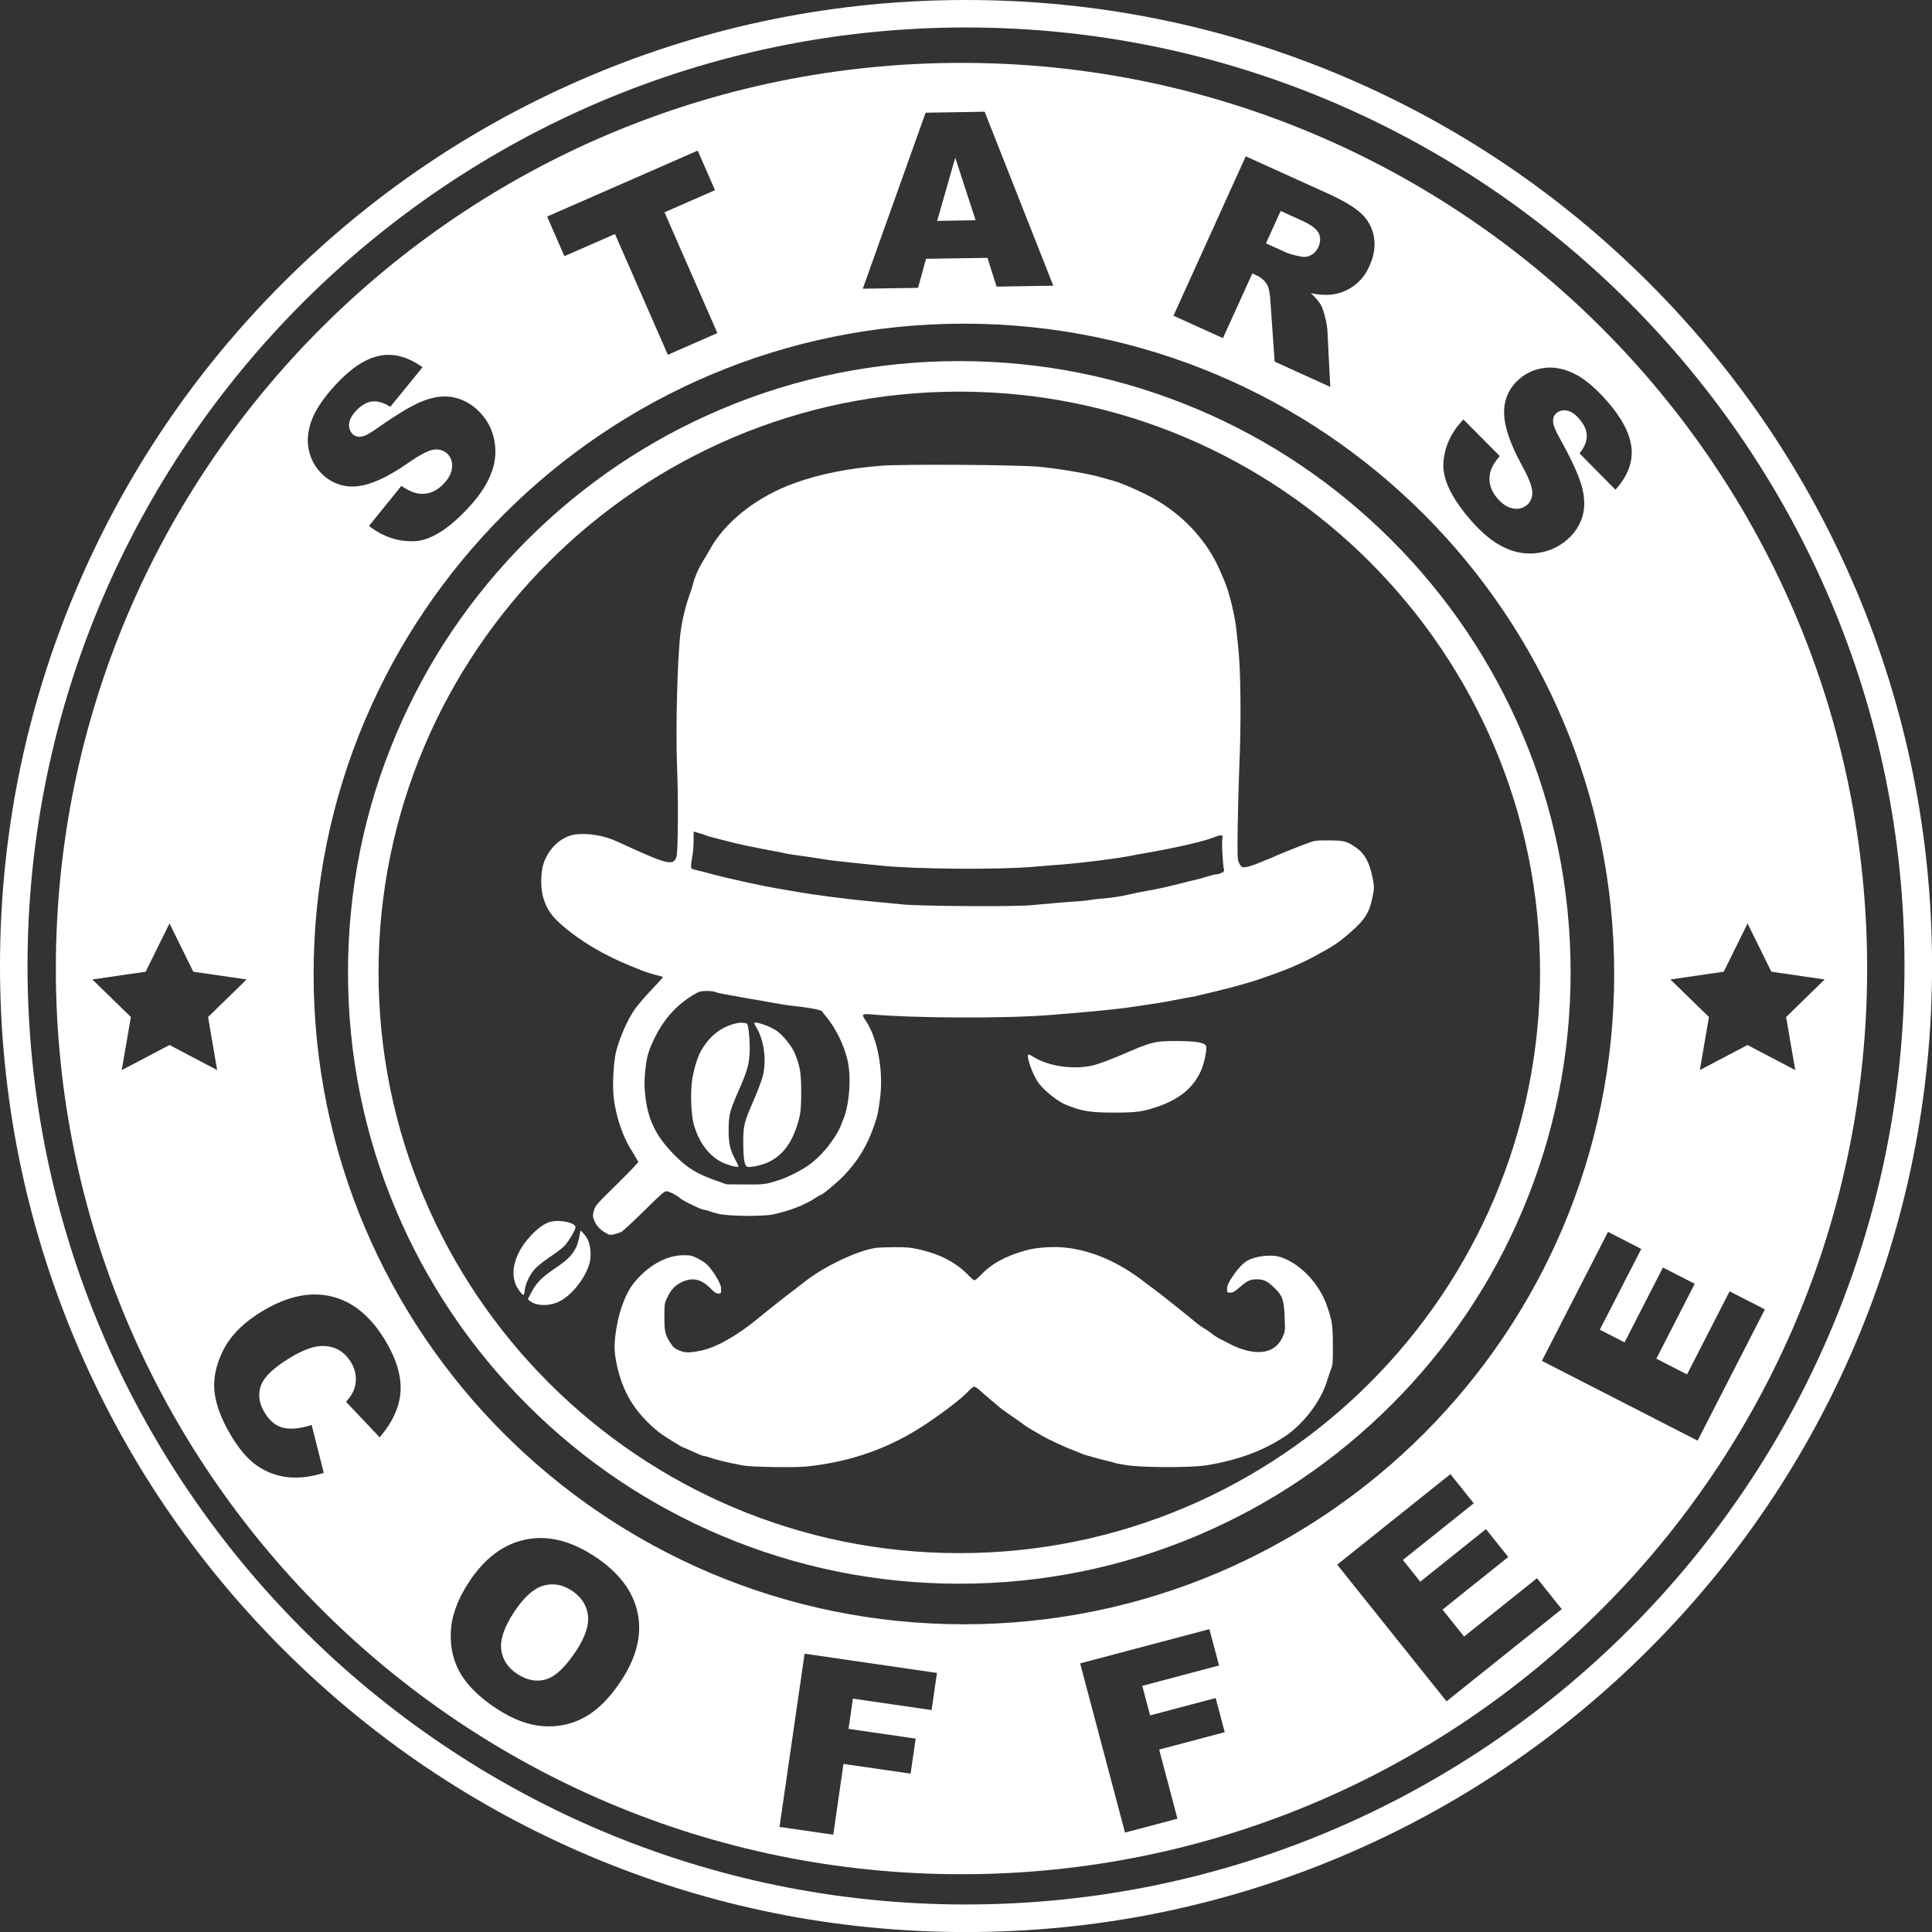
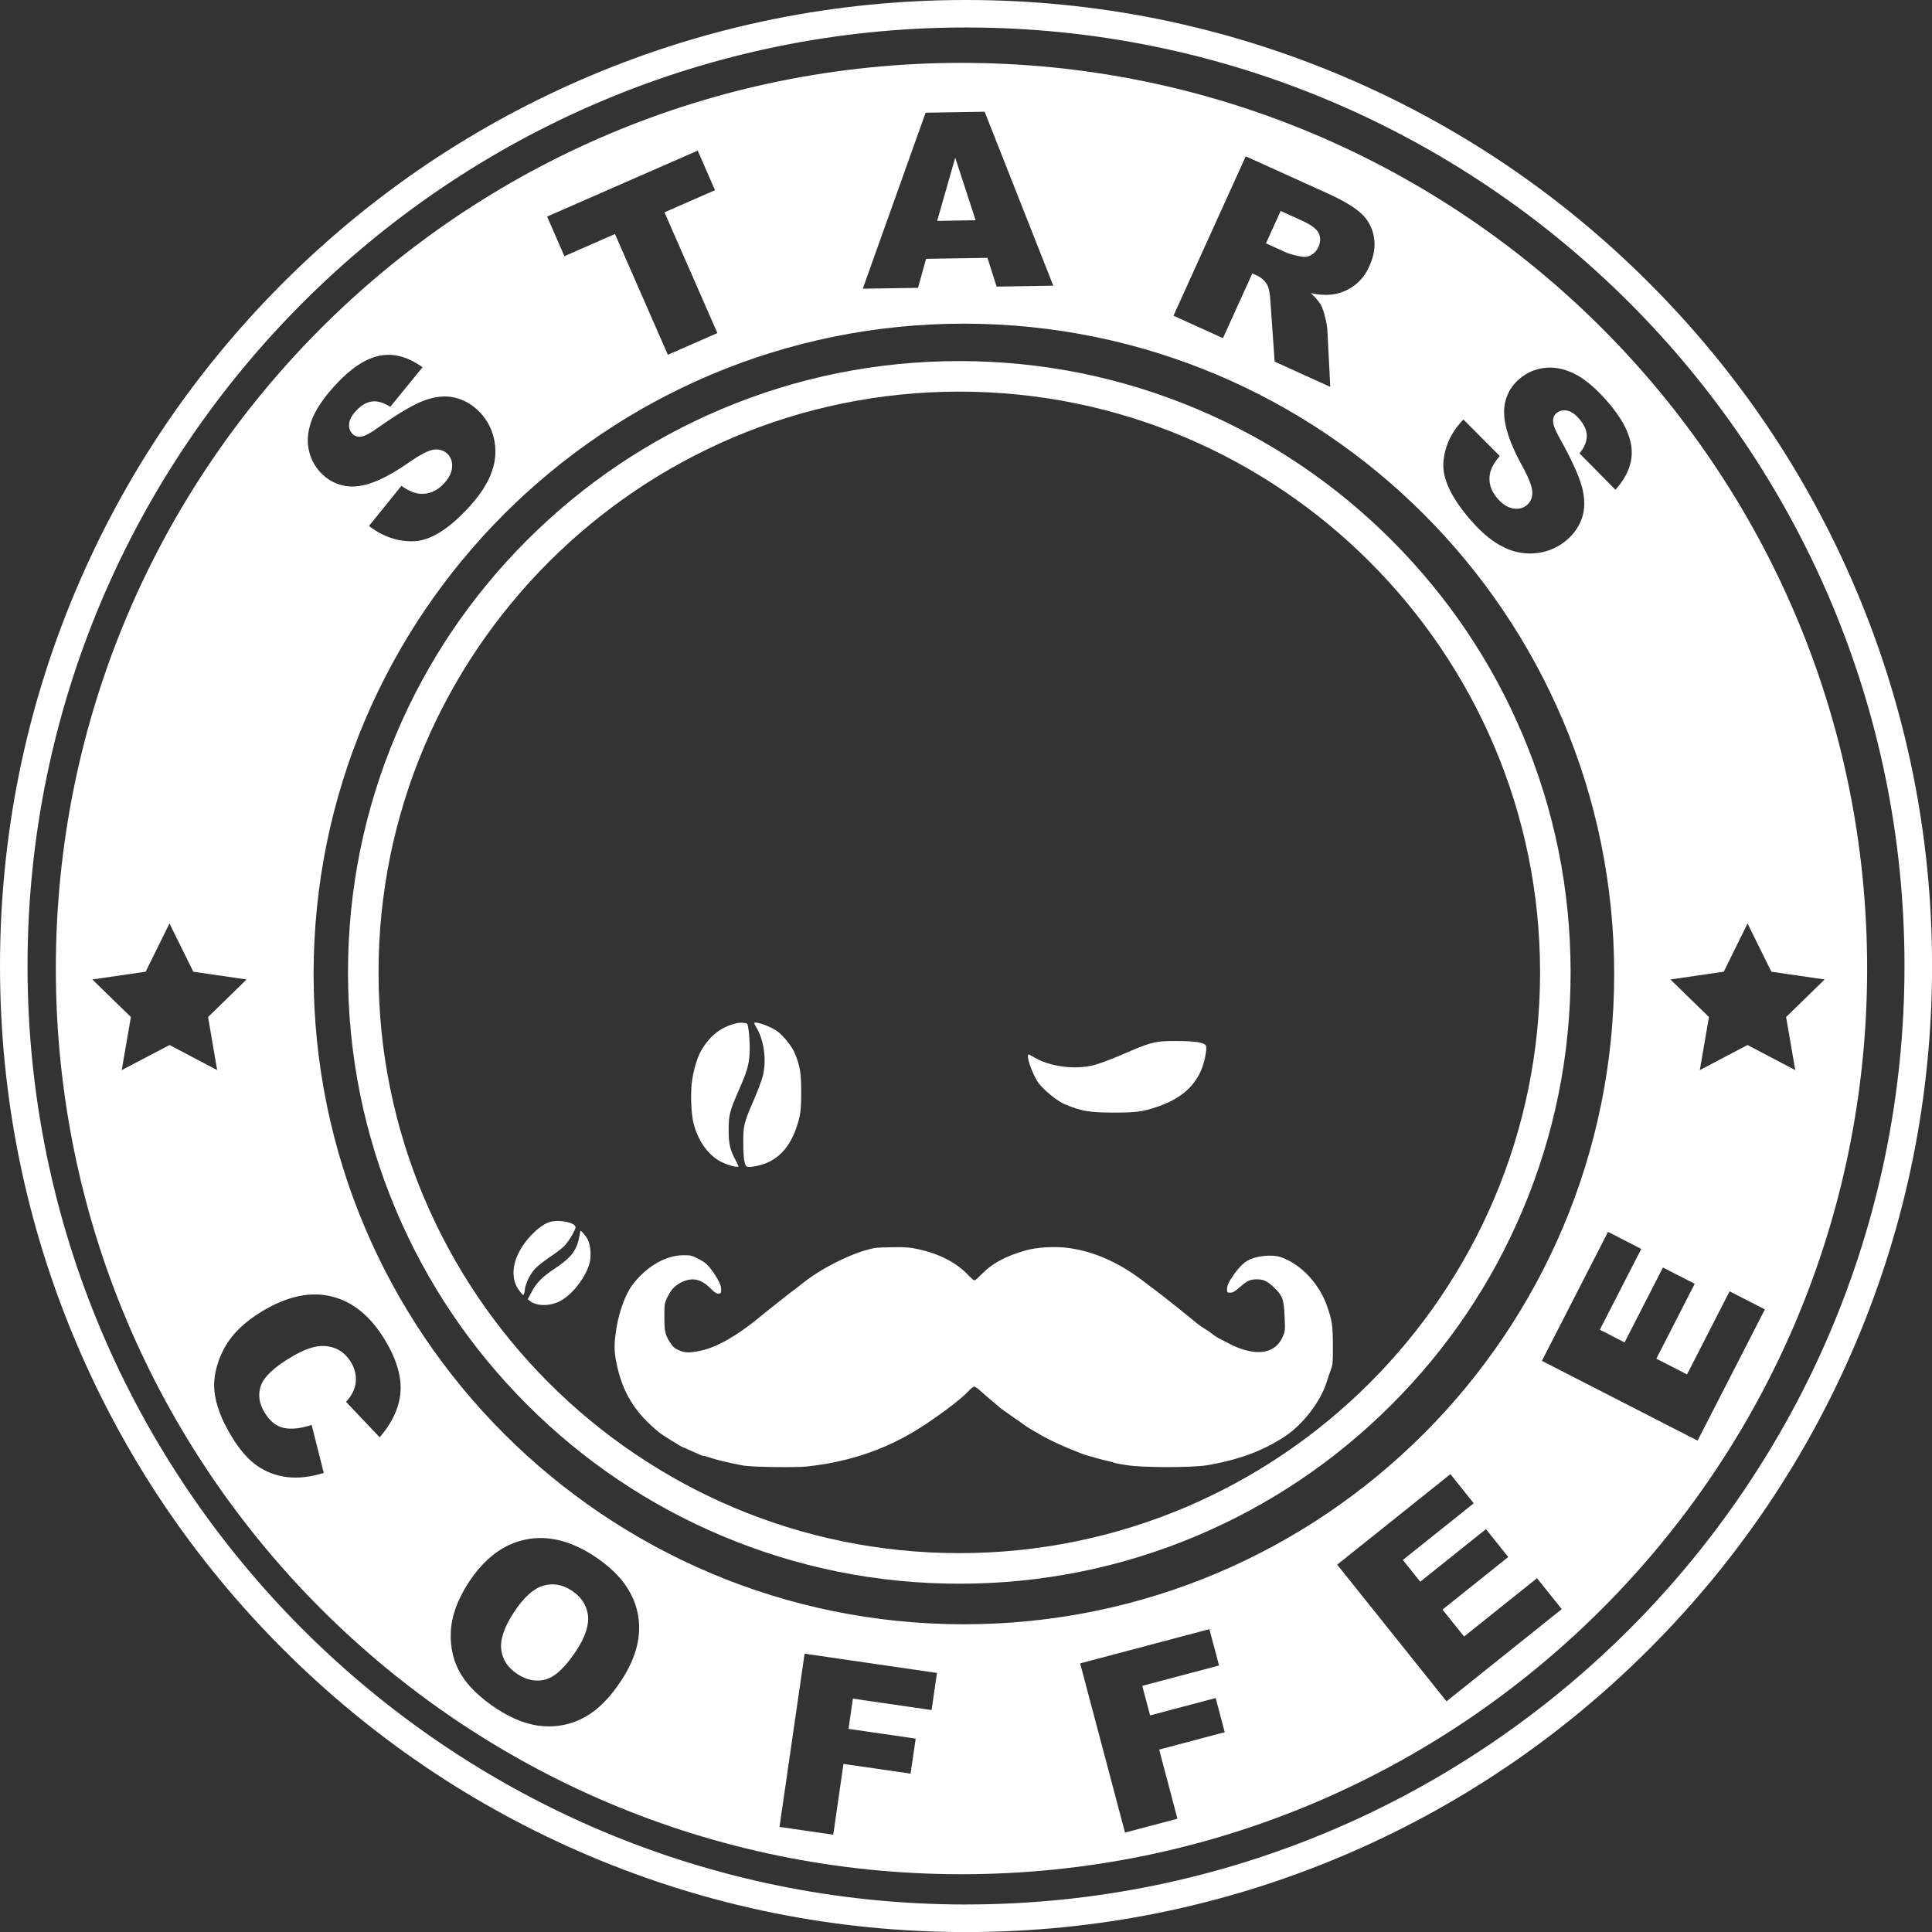
<svg xmlns="http://www.w3.org/2000/svg" width="72" height="72" viewBox="0 0 72 72" fill="none">
  <rect x="0" y="0" width="72" height="72" fill="#333333" stroke="none" />
  <path d="M58.532 36.238C58.532 33.163 57.929 30.178 56.741 27.371C55.593 24.658 53.95 22.222 51.859 20.129C49.767 18.037 47.331 16.394 44.618 15.248C41.808 14.06 38.826 13.457 35.751 13.457C32.675 13.457 29.691 14.06 26.883 15.248C24.17 16.395 21.734 18.038 19.642 20.129C17.549 22.222 15.906 24.658 14.76 27.371C13.572 30.18 12.969 33.163 12.969 36.238C12.969 39.313 13.572 42.298 14.76 45.105C15.908 47.819 17.551 50.255 19.642 52.347C21.734 54.44 24.17 56.081 26.883 57.228C29.693 58.416 32.675 59.02 35.751 59.02C38.826 59.02 41.81 58.416 44.618 57.228C47.331 56.081 49.767 54.438 51.859 52.347C53.952 50.255 55.595 47.819 56.741 45.105C57.929 42.296 58.532 39.313 58.532 36.238ZM35.751 57.881C23.817 57.881 14.107 48.173 14.107 36.238C14.107 24.303 23.817 14.595 35.751 14.595C47.684 14.595 57.394 24.303 57.394 36.238C57.394 48.173 47.686 57.881 35.751 57.881Z" fill="white" />
  <path d="M69.171 21.986C67.358 17.699 64.762 13.849 61.455 10.543C58.149 7.236 54.299 4.641 50.012 2.827C45.574 0.952 40.86 0 36.001 0C31.142 0 26.426 0.952 21.988 2.829C17.701 4.642 13.851 7.238 10.544 10.544C7.238 13.851 4.642 17.701 2.829 21.988C0.952 26.426 0 31.14 0 36.001C0 40.861 0.952 45.576 2.829 50.014C4.642 54.301 7.238 58.151 10.544 61.457C13.851 64.764 17.701 67.359 21.988 69.173C26.428 71.051 31.142 72.002 36.001 72.002C40.86 72.002 45.576 71.049 50.014 69.173C54.301 67.359 58.151 64.764 61.457 61.457C64.764 58.151 67.359 54.301 69.173 50.014C71.049 45.574 72.002 40.86 72.002 36.001C72.002 31.142 71.049 26.426 69.173 21.988L69.171 21.986ZM36.001 70.975C16.716 70.975 1.026 55.286 1.026 36.001C1.026 16.716 16.714 1.024 36.001 1.024C55.288 1.024 70.975 16.714 70.975 35.999C70.975 55.284 55.286 70.974 36.001 70.974V70.975Z" fill="white" />
  <path d="M21.296 59.27C20.954 59.048 20.602 58.989 20.241 59.095C19.879 59.202 19.516 59.532 19.15 60.088C18.79 60.64 18.632 61.103 18.68 61.476C18.727 61.852 18.926 62.154 19.279 62.385C19.642 62.622 19.998 62.689 20.353 62.582C20.706 62.476 21.081 62.118 21.482 61.507C21.818 60.992 21.96 60.55 21.909 60.177C21.855 59.805 21.652 59.501 21.298 59.27H21.296Z" fill="white" />
  <path d="M35.834 2.343C17.192 2.343 2.081 17.454 2.081 36.096C2.081 54.737 17.192 69.847 35.832 69.847C54.472 69.847 69.583 54.736 69.583 36.096C69.583 17.456 54.474 2.343 35.834 2.343ZM54.536 15.633L55.893 16.995C55.686 17.232 55.563 17.452 55.525 17.655C55.464 17.985 55.559 18.294 55.813 18.585C56.003 18.801 56.2 18.922 56.405 18.951C56.585 18.985 56.771 18.936 56.912 18.816C57.043 18.697 57.113 18.526 57.105 18.35C57.107 18.15 56.974 17.809 56.707 17.325C56.272 16.528 56.056 15.879 56.054 15.38C56.043 14.897 56.251 14.432 56.623 14.123C56.877 13.901 57.194 13.758 57.53 13.715C57.883 13.664 58.251 13.73 58.636 13.91C59.021 14.09 59.441 14.436 59.89 14.948C60.44 15.574 60.744 16.154 60.801 16.688C60.858 17.221 60.659 17.742 60.203 18.251L58.864 16.896C59.052 16.665 59.141 16.443 59.135 16.234C59.13 16.026 59.033 15.813 58.843 15.599C58.689 15.422 58.536 15.322 58.382 15.299C58.243 15.272 58.099 15.31 57.993 15.405C57.911 15.481 57.87 15.589 57.879 15.701C57.877 15.83 57.965 16.052 58.145 16.367C58.583 17.154 58.854 17.756 58.961 18.169C59.065 18.583 59.067 18.951 58.966 19.272C58.862 19.594 58.67 19.883 58.412 20.104C58.105 20.378 57.722 20.552 57.314 20.607C56.889 20.666 56.456 20.596 56.071 20.408C55.66 20.218 55.246 19.884 54.831 19.408C54.098 18.573 53.753 17.856 53.791 17.253C53.829 16.65 54.077 16.111 54.536 15.633ZM46.426 5.826L49.484 7.211C50.051 7.469 50.463 7.714 50.719 7.947C50.972 8.175 51.14 8.482 51.199 8.816C51.264 9.163 51.211 9.526 51.038 9.903C50.795 10.501 50.241 10.916 49.598 10.981C49.346 11.002 49.093 10.981 48.847 10.924C48.993 11.051 49.12 11.197 49.226 11.36C49.294 11.503 49.344 11.652 49.378 11.806C49.423 11.966 49.454 12.127 49.467 12.292L49.575 14.417L47.502 13.476L47.344 11.214C47.327 10.922 47.285 10.719 47.219 10.605C47.128 10.454 46.993 10.334 46.832 10.264L46.671 10.19L45.576 12.601L43.732 11.766L46.426 5.824V5.826ZM34.496 4.2L36.695 4.164L39.253 10.647L37.141 10.681L36.8 9.609L34.512 9.645L34.212 10.727L32.153 10.759L34.496 4.197V4.2ZM26.001 5.612L26.646 7.088L24.764 7.913L26.735 12.413L24.889 13.222L22.918 8.721L21.034 9.547L20.389 8.071L26.003 5.612H26.001ZM11.599 15.705C11.738 15.303 12.036 14.851 12.497 14.35C13.06 13.736 13.605 13.373 14.128 13.261C14.652 13.149 15.193 13.29 15.747 13.686L14.544 15.162C14.293 15.001 14.064 14.935 13.857 14.963C13.65 14.992 13.449 15.111 13.258 15.322C13.098 15.494 13.017 15.657 13.009 15.813C12.996 15.953 13.051 16.094 13.155 16.189C13.239 16.261 13.352 16.291 13.46 16.27C13.588 16.259 13.8 16.147 14.094 15.934C14.83 15.415 15.398 15.079 15.8 14.929C16.2 14.779 16.566 14.739 16.894 14.806C17.226 14.874 17.534 15.033 17.782 15.267C18.088 15.544 18.302 15.904 18.399 16.304C18.501 16.722 18.48 17.158 18.334 17.562C18.188 17.991 17.902 18.439 17.473 18.904C16.722 19.721 16.044 20.142 15.441 20.169C14.838 20.194 14.274 20.004 13.751 19.6L14.959 18.107C15.217 18.287 15.449 18.386 15.655 18.401C15.991 18.427 16.289 18.296 16.549 18.014C16.744 17.801 16.843 17.593 16.849 17.388C16.864 17.204 16.794 17.025 16.661 16.898C16.528 16.781 16.352 16.729 16.177 16.756C15.978 16.775 15.654 16.944 15.2 17.261C14.457 17.777 13.836 18.063 13.337 18.118C12.857 18.181 12.373 18.021 12.024 17.686C11.776 17.456 11.601 17.158 11.522 16.828C11.434 16.485 11.459 16.113 11.597 15.709L11.599 15.705ZM4.536 39.879L4.878 37.902L3.441 36.502L5.428 36.213L6.316 34.415L7.204 36.213L9.19 36.502L7.754 37.902L8.093 39.879L6.318 38.945L4.538 39.879H4.536ZM14.147 53.563L12.895 52.241C13.007 52.125 13.098 51.992 13.168 51.848C13.242 51.679 13.273 51.495 13.261 51.311C13.246 51.121 13.185 50.939 13.087 50.778C12.851 50.385 12.514 50.181 12.074 50.161C11.745 50.144 11.332 50.285 10.831 50.587C10.211 50.958 9.843 51.307 9.725 51.634C9.607 51.96 9.651 52.294 9.856 52.633C10.055 52.964 10.298 53.159 10.584 53.216C10.871 53.273 11.214 53.235 11.614 53.102L12.066 54.891C11.58 55.043 11.129 55.096 10.713 55.049C10.306 55.003 9.915 54.857 9.579 54.622C9.239 54.385 8.919 54.015 8.619 53.514C8.255 52.907 8.046 52.357 7.993 51.861C7.94 51.368 8.052 50.848 8.327 50.304C8.604 49.757 9.089 49.276 9.784 48.858C10.71 48.304 11.567 48.122 12.36 48.316C13.153 48.509 13.819 49.057 14.36 49.959C14.779 50.662 14.967 51.302 14.925 51.877C14.882 52.451 14.623 53.013 14.151 53.563H14.147ZM23.151 62.63C22.734 63.267 22.284 63.721 21.802 63.988C21.33 64.254 20.789 64.371 20.249 64.33C19.695 64.292 19.114 64.076 18.509 63.679C17.894 63.275 17.448 62.844 17.173 62.385C16.898 61.926 16.773 61.4 16.801 60.812C16.828 60.224 17.05 59.611 17.467 58.972C18.05 58.08 18.754 57.549 19.575 57.377C20.397 57.204 21.25 57.409 22.138 57.987C23.047 58.581 23.588 59.285 23.76 60.095C23.933 60.905 23.73 61.749 23.153 62.628L23.151 62.63ZM34.713 63.728L31.785 63.303L31.622 64.43L34.125 64.793L33.935 66.098L31.434 65.736L31.053 68.374L29.05 68.084L29.985 61.628L34.918 62.345L34.717 63.73L34.713 63.728ZM11.687 36.297C11.687 22.912 22.537 12.062 35.921 12.062C49.306 12.062 60.156 22.912 60.156 36.297C60.156 49.681 49.306 60.532 35.921 60.532C22.537 60.532 11.687 49.681 11.687 36.297ZM43.884 67.777L41.926 68.295L40.254 61.99L45.071 60.714L45.43 62.068L42.569 62.827L42.861 63.928L45.305 63.281L45.642 64.554L43.199 65.202L43.88 67.779L43.884 67.777ZM53.908 63.404L49.833 58.31L54.053 54.937L54.922 56.024L52.281 58.135L52.928 58.946L55.377 56.986L56.208 58.025L53.758 59.985L54.563 60.989L57.28 58.815L58.202 59.968L53.907 63.404H53.908ZM63.267 53.69L57.462 50.715L59.926 45.908L61.165 46.544L59.621 49.554L60.543 50.027L61.973 47.236L63.157 47.843L61.727 50.634L62.871 51.22L64.457 48.124L65.772 48.797L63.263 53.69H63.267ZM65.123 38.945L63.347 39.879L63.688 37.902L62.252 36.502L64.239 36.213L65.126 34.415L66.014 36.213L67.999 36.502L66.563 37.902L66.904 39.879L65.125 38.945H65.123Z" fill="white" />
  <path d="M48.475 9.56C48.604 9.59 48.741 9.573 48.856 9.509C48.978 9.444 49.073 9.342 49.128 9.217C49.215 9.025 49.221 8.85 49.147 8.693C49.071 8.535 48.866 8.38 48.532 8.228L47.726 7.862L47.179 9.069L47.953 9.42C48.124 9.482 48.298 9.528 48.477 9.56H48.475Z" fill="white" />
  <path d="M35.599 5.876L34.925 8.232L36.358 8.207L35.599 5.876Z" fill="white" />
-   <path d="M32.842 17.357C31.624 17.45 30.55 17.665 29.609 18.004C28.207 18.511 27.018 19.442 26.447 20.49C26.371 20.624 26.25 20.831 26.177 20.947C26.027 21.186 25.876 21.543 25.821 21.784C25.798 21.873 25.737 22.062 25.686 22.203C25.555 22.552 25.413 23.153 25.363 23.559C25.242 24.51 25.176 27.217 25.233 28.602C25.28 29.718 25.269 31.742 25.214 31.918C25.111 32.25 24.897 32.216 23.722 31.691C23.385 31.535 23.056 31.389 23 31.362C22.523 31.142 21.958 31.044 21.476 31.093C20.945 31.146 20.438 31.605 20.251 32.199C20.142 32.539 20.144 33.132 20.251 33.47C20.395 33.923 20.554 34.145 21.021 34.546C21.654 35.085 22.544 35.612 23.459 35.98C23.557 36.02 23.755 36.103 23.899 36.16C24.043 36.217 24.284 36.295 24.428 36.331C24.572 36.367 24.7 36.401 24.707 36.407C24.715 36.414 24.61 36.534 24.476 36.678C24.075 37.092 23.768 37.449 23.643 37.631C23.381 38.018 23.121 38.604 22.969 39.15C22.89 39.433 22.831 40.177 22.852 40.636C22.882 41.376 23.161 42.284 23.525 42.854C23.595 42.96 23.675 43.096 23.703 43.155C23.732 43.212 23.77 43.273 23.791 43.286C23.812 43.303 23.472 43.658 23.005 44.119C22.22 44.887 22.182 44.933 22.134 45.117C22.087 45.29 22.087 45.326 22.138 45.464C22.214 45.667 22.355 45.823 22.563 45.942C22.719 46.031 22.747 46.035 22.895 45.997C22.984 45.976 23.1 45.935 23.161 45.904C23.218 45.876 23.603 45.521 24.013 45.115C24.68 44.459 24.77 44.381 24.853 44.396C24.98 44.419 25.21 44.536 25.346 44.654C25.403 44.703 25.576 44.8 25.728 44.872C25.883 44.944 26.031 45.013 26.064 45.03C26.096 45.047 26.183 45.073 26.257 45.089C26.335 45.1 26.42 45.124 26.451 45.144C26.483 45.16 26.635 45.202 26.786 45.238C27.175 45.329 28.427 45.339 28.818 45.257C29.435 45.121 29.968 44.916 30.351 44.667C30.461 44.593 30.564 44.535 30.579 44.535C30.64 44.535 31.142 44.121 31.416 43.844C31.939 43.316 32.317 42.708 32.569 41.966C32.713 41.539 32.724 41.497 32.8 40.909C32.926 39.894 32.704 38.697 32.267 38.044C32.099 37.8 32.121 37.775 32.442 37.801C34.079 37.949 37.551 37.961 39.192 37.822C39.503 37.796 39.943 37.758 40.165 37.741C41.055 37.667 41.983 37.568 42.309 37.509C42.408 37.492 42.653 37.456 42.859 37.426C43.239 37.373 43.614 37.304 44.028 37.223C44.155 37.196 44.322 37.164 44.4 37.154C44.478 37.145 44.591 37.12 44.648 37.103C44.709 37.086 44.868 37.048 45.003 37.018C45.142 36.984 45.333 36.938 45.428 36.915C45.527 36.887 45.677 36.851 45.766 36.83C46.043 36.762 46.842 36.534 46.953 36.485C46.993 36.471 47.17 36.409 47.344 36.346C47.968 36.132 48.538 35.885 49.023 35.62C49.723 35.24 49.886 35.13 50.311 34.758C50.903 34.239 51.046 33.999 51.173 33.311C51.213 33.098 51.211 33.02 51.163 32.763C51.047 32.159 50.869 31.825 50.56 31.603C50.19 31.345 50.103 31.324 49.526 31.319C49.023 31.319 49.006 31.319 48.676 31.444C48.196 31.624 47.661 31.84 47.445 31.941C47.346 31.99 47.249 32.028 47.238 32.028C47.225 32.028 47.099 32.078 46.961 32.14C46.652 32.273 46.394 32.341 46.301 32.315C46.263 32.303 46.202 32.229 46.172 32.152C46.113 32.017 46.111 31.886 46.126 30.763C46.136 30.08 46.164 29.103 46.185 28.587C46.257 26.951 46.242 25.029 46.149 24.163C46.13 23.996 46.1 23.709 46.083 23.525C46.033 22.99 45.815 22.079 45.637 21.664C45.603 21.586 45.532 21.419 45.477 21.29C44.977 20.108 43.994 19.076 42.766 18.456C42.343 18.239 41.753 17.991 41.543 17.932C41.448 17.907 41.231 17.845 41.066 17.797C40.575 17.655 39.611 17.488 38.752 17.397C38.006 17.321 33.717 17.291 32.84 17.355M26.291 31.123C26.329 31.144 26.432 31.178 26.521 31.199C26.61 31.222 26.767 31.262 26.874 31.29C27.369 31.417 27.545 31.461 27.792 31.51C27.936 31.537 28.177 31.588 28.321 31.617C28.465 31.647 28.689 31.691 28.816 31.713C28.944 31.732 29.124 31.768 29.218 31.791C29.395 31.831 29.562 31.858 30.106 31.93C30.283 31.956 30.52 31.992 30.638 32.011C30.86 32.055 31.14 32.085 31.84 32.159C32.074 32.182 32.505 32.224 32.795 32.256C34.06 32.392 37.191 32.417 38.511 32.303C38.813 32.277 39.188 32.248 39.344 32.235C40.074 32.191 41.704 31.988 42.178 31.886C42.256 31.869 42.465 31.827 42.639 31.801C43.859 31.59 44.944 31.338 45.307 31.18C45.367 31.152 45.453 31.131 45.495 31.133C45.565 31.133 45.572 31.144 45.55 31.283C45.527 31.438 45.57 32.21 45.608 32.381C45.629 32.459 45.618 32.484 45.525 32.529C45.464 32.561 45.379 32.584 45.333 32.584C45.288 32.584 45.128 32.622 44.978 32.669C44.829 32.719 44.607 32.779 44.481 32.804C44.358 32.831 44.201 32.869 44.134 32.89C43.755 32.992 42.992 33.165 42.734 33.201C42.599 33.222 42.288 33.286 42.044 33.341C41.799 33.4 41.416 33.461 41.194 33.476C40.97 33.495 40.723 33.521 40.645 33.538C40.568 33.552 40.363 33.574 40.184 33.588C40.012 33.597 39.636 33.626 39.351 33.652C39.069 33.679 38.621 33.717 38.359 33.739C37.714 33.794 34.242 33.772 33.599 33.702C33.349 33.675 32.838 33.628 32.467 33.593C31.709 33.527 30.313 33.347 29.674 33.231C29.441 33.191 29.122 33.138 28.966 33.11C28.344 33.005 27.037 32.715 26.458 32.556C26.285 32.508 26.052 32.446 25.946 32.425C25.754 32.377 25.752 32.373 25.756 32.254C25.756 32.188 25.779 32.028 25.802 31.901C25.828 31.774 25.847 31.52 25.849 31.332V30.989L26.039 31.044C26.137 31.072 26.255 31.108 26.293 31.127M26.652 36.967C26.684 36.984 26.815 37.018 26.942 37.041C27.065 37.063 27.344 37.111 27.557 37.151C27.773 37.191 28.105 37.251 28.298 37.28C28.492 37.314 28.778 37.365 28.934 37.394C29.09 37.424 29.368 37.468 29.552 37.486C30.245 37.562 30.649 37.644 30.647 37.705C30.647 37.716 30.702 37.79 30.772 37.868C31.148 38.302 31.493 39.019 31.605 39.609C31.721 40.218 31.654 41.104 31.451 41.655C31.288 42.093 31.214 42.229 30.966 42.578C30.719 42.931 30.342 43.299 30.034 43.491C29.75 43.673 29.294 43.899 29.057 43.971C28.507 44.144 28.511 44.144 27.782 44.142L27.075 44.136L26.693 44.001C25.955 43.738 25.631 43.54 25.143 43.051C24.462 42.37 24.151 41.751 24.052 40.861C24.009 40.482 24.007 40.327 24.041 39.962C24.094 39.406 24.157 39.181 24.369 38.737C24.751 37.944 25.24 37.413 25.957 37.008C26.071 36.946 26.157 36.929 26.344 36.931C26.479 36.931 26.614 36.948 26.648 36.965" fill="white" />
  <path d="M32.688 46.498C31.99 46.583 30.706 47.192 29.945 47.798C29.818 47.9 29.68 48.006 29.642 48.035C29.543 48.099 28.573 48.864 28.3 49.093C27.486 49.769 26.697 50.218 26.113 50.336C25.68 50.425 25.525 50.421 25.295 50.319C25.14 50.253 25.079 50.196 24.98 50.042C24.785 49.739 24.76 49.625 24.76 49.076C24.76 48.606 24.764 48.57 24.859 48.369C25.011 48.058 25.136 47.919 25.386 47.792C25.796 47.587 26.13 47.657 26.494 48.029C26.621 48.16 26.695 48.209 26.767 48.209C26.874 48.209 26.885 48.181 26.87 47.98C26.853 47.803 26.543 47.304 26.322 47.101C26.261 47.048 26.109 46.953 25.982 46.889C25.781 46.79 25.716 46.775 25.468 46.779C24.817 46.779 24.106 47.189 23.588 47.858C23.314 48.215 23.077 48.849 22.971 49.507C22.882 50.055 22.882 50.357 22.971 50.784C23.195 51.892 23.658 52.645 24.563 53.381C24.701 53.491 25.422 53.941 25.462 53.941C25.473 53.941 25.585 53.99 25.72 54.051C25.851 54.111 26.01 54.182 26.075 54.21C26.136 54.239 26.206 54.259 26.23 54.259C26.255 54.259 26.34 54.28 26.422 54.309C26.695 54.404 27.077 54.497 27.697 54.616C27.995 54.673 29.636 54.698 30.068 54.652C31.757 54.472 33.212 53.948 34.563 53.032C35.299 52.533 35.859 52.097 36.113 51.822C36.187 51.74 36.276 51.677 36.308 51.677C36.344 51.677 36.46 51.759 36.566 51.858C36.669 51.953 36.864 52.119 36.991 52.226C37.118 52.328 37.245 52.438 37.274 52.467C37.302 52.491 37.483 52.622 37.678 52.757C37.873 52.888 38.088 53.04 38.156 53.093C38.222 53.146 38.352 53.227 38.439 53.277C38.528 53.326 38.684 53.415 38.782 53.476C39.09 53.656 39.657 53.922 40.156 54.11C40.233 54.142 40.328 54.176 40.368 54.195C40.408 54.212 40.503 54.24 40.581 54.259C40.658 54.28 40.81 54.324 40.916 54.354C41.023 54.387 41.199 54.428 41.309 54.453C41.419 54.478 41.522 54.506 41.539 54.517C41.556 54.529 41.763 54.567 41.996 54.603C42.609 54.698 44.404 54.698 44.969 54.607C46.155 54.409 47.071 54.068 47.885 53.531C48.579 53.07 49.241 52.197 49.459 51.45C49.496 51.332 49.558 51.148 49.598 51.042C49.668 50.865 49.676 50.784 49.672 50.122C49.668 49.37 49.647 49.238 49.463 48.695C49.177 47.849 48.477 47.103 47.733 46.851C47.401 46.737 46.796 46.802 46.487 46.982C46.339 47.067 46.157 47.251 46.001 47.473C45.785 47.781 45.728 47.902 45.728 48.05C45.728 48.168 45.735 48.173 45.847 48.173C45.946 48.173 46.018 48.133 46.194 47.978C46.477 47.729 46.591 47.676 46.841 47.676C47.092 47.676 47.238 47.743 47.507 48.008C47.801 48.298 47.847 48.433 47.875 49.092C47.896 49.602 47.896 49.611 47.798 49.828C47.56 50.363 47.012 50.522 46.272 50.273C46.134 50.228 45.95 50.15 45.866 50.101C45.781 50.055 45.625 49.977 45.523 49.928C45.42 49.879 45.269 49.786 45.187 49.719C45.105 49.653 44.967 49.556 44.88 49.507C44.791 49.458 44.639 49.348 44.54 49.262C44.218 48.993 43.265 48.236 43.036 48.065C42.941 47.999 42.742 47.849 42.594 47.733C41.681 47.039 40.757 46.633 39.801 46.506C39.313 46.441 38.636 46.481 38.226 46.599C37.445 46.822 36.955 47.09 36.525 47.543C36.435 47.636 36.34 47.714 36.316 47.714C36.287 47.714 36.196 47.636 36.107 47.543C35.644 47.052 35.024 46.726 34.193 46.549C33.931 46.489 33.747 46.475 33.326 46.479C33.036 46.483 32.749 46.492 32.688 46.5" fill="white" />
  <path d="M27.539 38.116C26.93 38.226 26.473 38.562 26.13 39.154C25.999 39.38 25.872 39.788 25.802 40.197C25.724 40.66 25.748 41.486 25.851 41.882C26.027 42.552 26.42 43.081 26.91 43.316C27.175 43.44 27.522 43.525 27.522 43.465C27.522 43.451 27.477 43.351 27.42 43.248C27.207 42.863 27.151 42.618 27.154 42.091C27.158 41.546 27.194 41.408 27.522 40.655C27.845 39.922 27.911 39.689 27.936 39.243C27.957 38.85 27.896 38.181 27.837 38.147C27.797 38.122 27.621 38.105 27.539 38.118" fill="white" />
  <path d="M28.109 38.133C28.109 38.147 28.141 38.207 28.175 38.268C28.473 38.746 28.575 39.507 28.429 40.095C28.393 40.239 28.257 40.607 28.128 40.909C27.724 41.837 27.699 41.928 27.699 42.59C27.703 43.184 27.744 43.444 27.847 43.482C27.945 43.521 28.395 43.425 28.619 43.318C29.114 43.089 29.45 42.677 29.674 42.038C29.833 41.577 29.858 41.391 29.858 40.697C29.858 39.964 29.816 39.723 29.609 39.228C29.511 38.998 29.209 38.619 28.983 38.443C28.733 38.251 28.105 38.033 28.105 38.135" fill="white" />
  <path d="M38.336 39.298C38.353 39.298 38.427 39.338 38.503 39.382C39.093 39.75 40.034 39.875 40.759 39.697C40.937 39.653 41.393 39.482 41.765 39.325C42.91 38.826 43.024 38.795 43.842 38.795C44.576 38.799 44.895 38.852 44.944 38.98C44.992 39.101 44.874 39.657 44.743 39.932C44.459 40.545 43.952 40.96 43.161 41.235C42.592 41.433 42.36 41.463 41.505 41.463C40.6 41.463 40.302 41.41 39.691 41.157C39.406 41.034 38.94 40.662 38.72 40.383C38.484 40.072 38.213 39.298 38.338 39.298" fill="white" />
  <path d="M20.448 45.553C20.063 45.696 19.556 46.215 19.315 46.718C19.11 47.147 19.082 47.543 19.226 47.887C19.291 48.035 19.459 48.259 19.509 48.259C19.522 48.259 19.549 48.173 19.558 48.067C19.59 47.813 19.753 47.483 19.951 47.27C20.044 47.175 20.294 46.976 20.51 46.832C20.73 46.688 20.964 46.506 21.034 46.432C21.207 46.248 21.459 45.815 21.448 45.728C21.419 45.544 20.772 45.43 20.446 45.555" fill="white" />
  <path d="M21.626 45.882C21.626 45.899 21.601 46.02 21.577 46.147C21.474 46.625 21.265 46.887 20.649 47.293C20.192 47.6 19.994 47.803 19.803 48.164L19.668 48.418L19.75 48.484C19.966 48.661 20.395 48.685 20.759 48.541C21.237 48.353 21.789 47.691 21.966 47.094C22.043 46.836 22.015 46.418 21.905 46.198C21.827 46.043 21.626 45.813 21.626 45.88" fill="white" />
</svg>